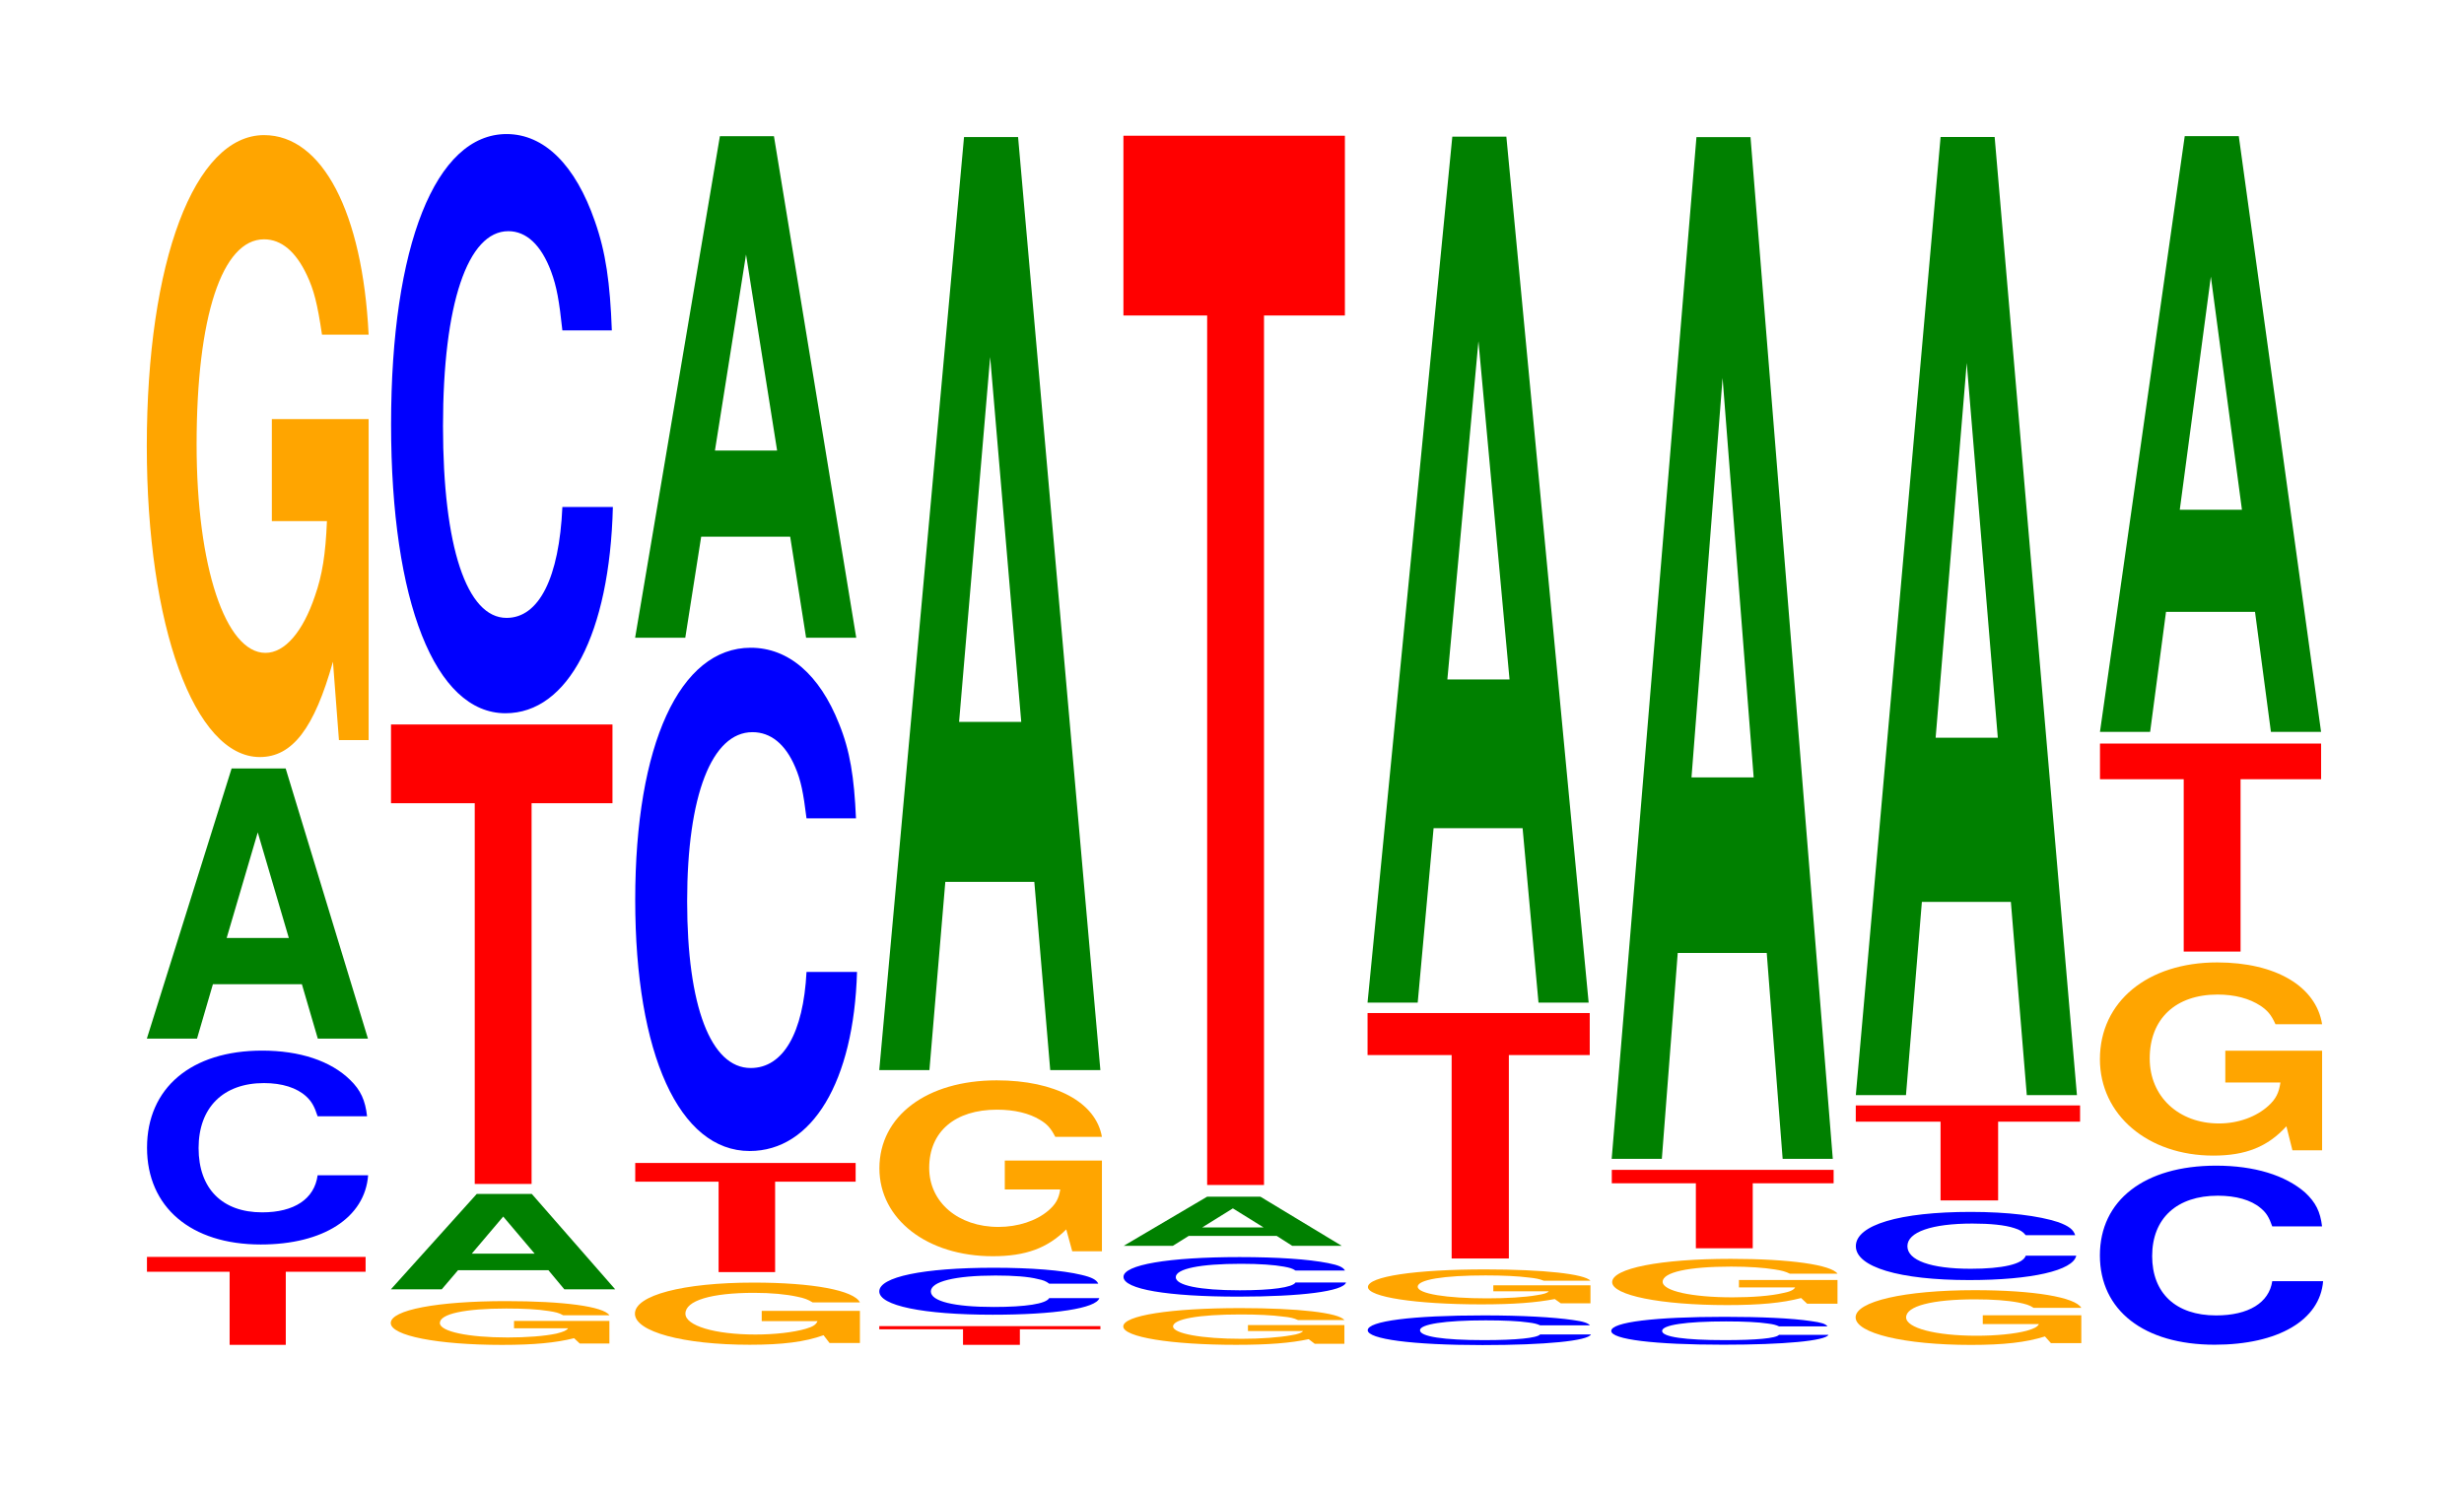
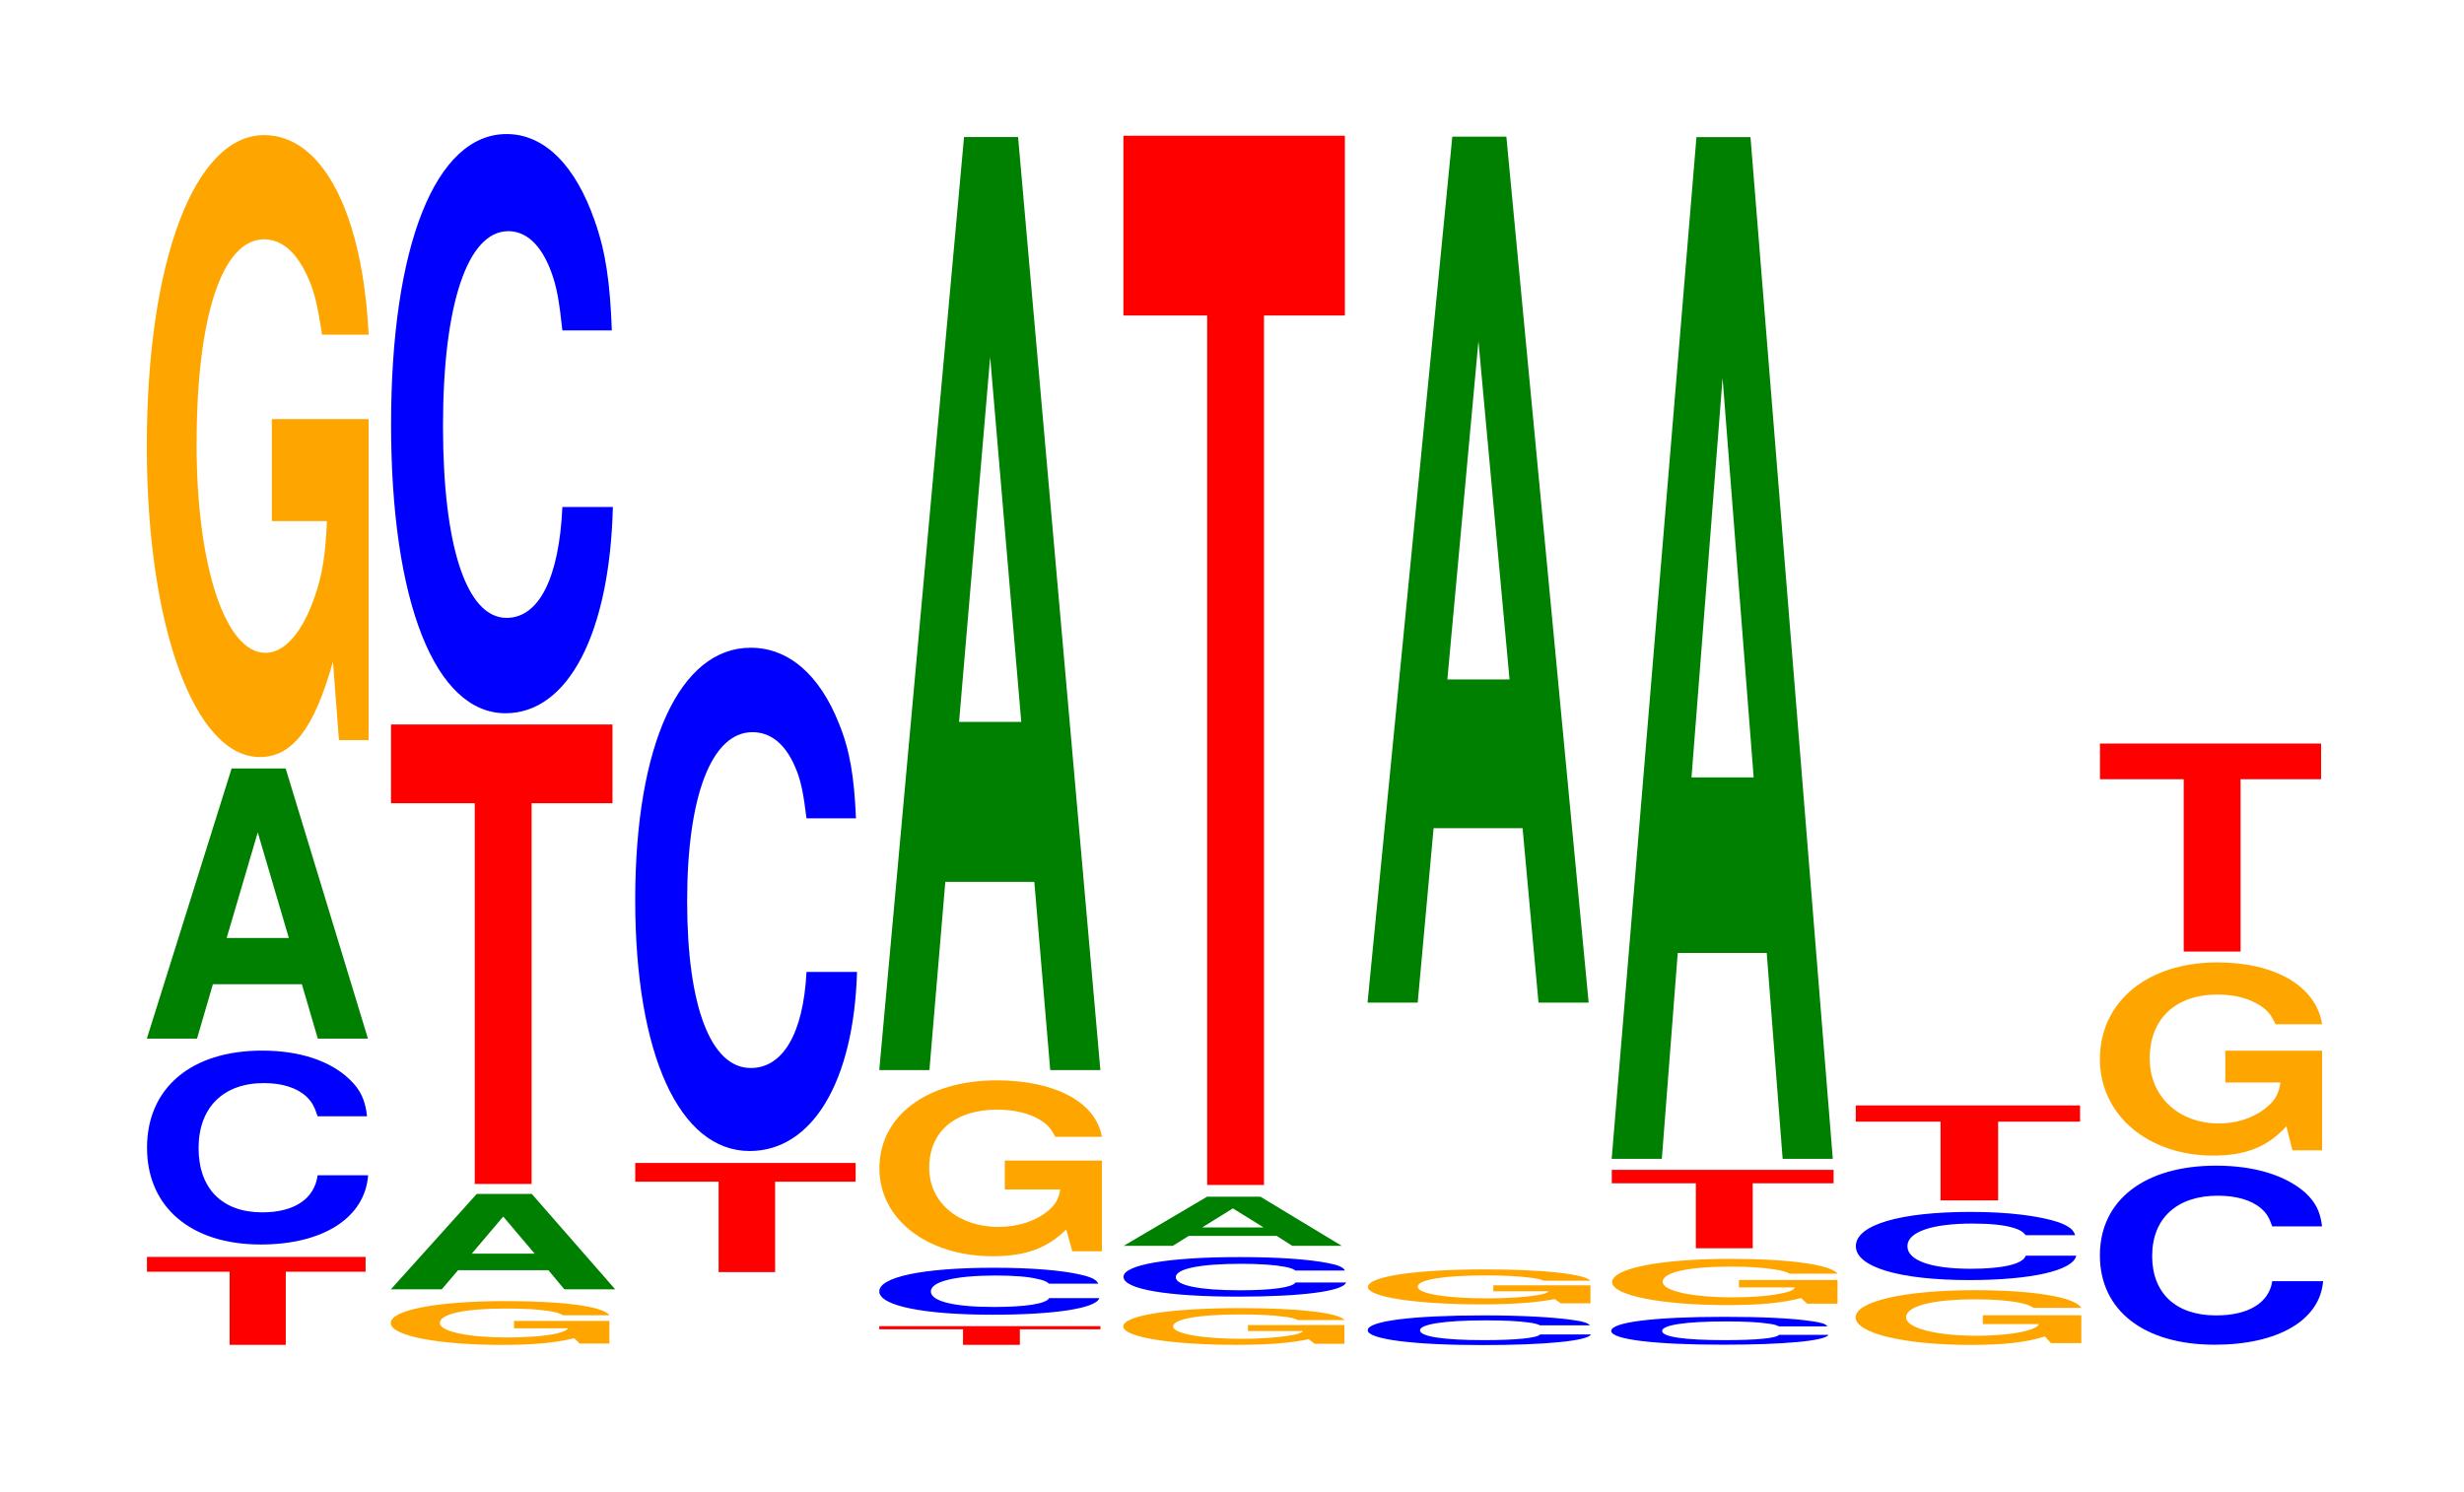
<svg xmlns="http://www.w3.org/2000/svg" xmlns:xlink="http://www.w3.org/1999/xlink" width="109pt" height="66pt" viewBox="0 0 109 66" version="1.1">
  <defs>
    <g>
      <symbol overflow="visible" id="glyph0-0">
        <path style="stroke:none;" d="M 6.375 -3.234 L 9.906 -3.234 L 9.906 -3.891 L 0.234 -3.891 L 0.234 -3.234 L 3.891 -3.234 L 3.891 0 L 6.375 0 Z M 6.375 -3.234 " />
      </symbol>
      <symbol overflow="visible" id="glyph1-0">
        <path style="stroke:none;" d="M 10.406 -5.406 C 10.328 -6.109 10.125 -6.562 9.656 -7.016 C 8.797 -7.859 7.422 -8.312 5.766 -8.312 C 2.625 -8.312 0.672 -6.656 0.672 -4.016 C 0.672 -1.391 2.609 0.266 5.703 0.266 C 8.469 0.266 10.312 -0.922 10.453 -2.797 L 8.219 -2.797 C 8.078 -1.75 7.188 -1.156 5.766 -1.156 C 4 -1.156 2.953 -2.203 2.953 -4 C 2.953 -5.797 4.047 -6.875 5.844 -6.875 C 6.641 -6.875 7.297 -6.672 7.719 -6.281 C 7.953 -6.062 8.078 -5.844 8.219 -5.406 Z M 10.406 -5.406 " />
      </symbol>
      <symbol overflow="visible" id="glyph2-0">
        <path style="stroke:none;" d="M 7.234 -2.406 L 7.938 0 L 10.156 0 L 6.516 -11.953 L 4.125 -11.953 L 0.375 0 L 2.594 0 L 3.297 -2.406 Z M 6.656 -4.453 L 3.906 -4.453 L 5.281 -9.125 Z M 6.656 -4.453 " />
      </symbol>
      <symbol overflow="visible" id="glyph3-0">
        <path style="stroke:none;" d="M 10.422 -14.125 L 6.141 -14.125 L 6.141 -9.609 L 8.578 -9.609 C 8.516 -8.141 8.375 -7.234 8.047 -6.297 C 7.516 -4.719 6.719 -3.781 5.859 -3.781 C 4.094 -3.781 2.812 -7.594 2.812 -13 C 2.812 -18.656 3.938 -22.078 5.797 -22.078 C 6.562 -22.078 7.203 -21.531 7.688 -20.5 C 8 -19.844 8.156 -19.234 8.359 -17.859 L 10.422 -17.859 C 10.156 -23.266 8.375 -26.688 5.797 -26.688 C 2.719 -26.688 0.609 -21.109 0.609 -12.922 C 0.609 -4.969 2.719 0.828 5.609 0.828 C 7.047 0.828 8.016 -0.438 8.844 -3.391 L 9.109 0.078 L 10.422 0.078 Z M 10.422 -14.125 " />
      </symbol>
      <symbol overflow="visible" id="glyph4-0">
        <path style="stroke:none;" d="M 10.281 -1 L 6.062 -1 L 6.062 -0.672 L 8.453 -0.672 C 8.391 -0.578 8.25 -0.516 7.938 -0.438 C 7.422 -0.328 6.625 -0.266 5.781 -0.266 C 4.031 -0.266 2.781 -0.531 2.781 -0.906 C 2.781 -1.312 3.891 -1.547 5.719 -1.547 C 6.469 -1.547 7.109 -1.516 7.594 -1.438 C 7.891 -1.391 8.047 -1.359 8.234 -1.25 L 10.281 -1.25 C 10.016 -1.641 8.25 -1.875 5.703 -1.875 C 2.672 -1.875 0.609 -1.484 0.609 -0.906 C 0.609 -0.344 2.688 0.062 5.531 0.062 C 6.953 0.062 7.906 -0.031 8.719 -0.234 L 8.969 0 L 10.281 0 Z M 10.281 -1 " />
      </symbol>
      <symbol overflow="visible" id="glyph5-0">
        <path style="stroke:none;" d="M 7.344 -0.844 L 8.047 0 L 10.297 0 L 6.609 -4.219 L 4.172 -4.219 L 0.375 0 L 2.625 0 L 3.344 -0.844 Z M 6.734 -1.578 L 3.953 -1.578 L 5.344 -3.219 Z M 6.734 -1.578 " />
      </symbol>
      <symbol overflow="visible" id="glyph6-0">
        <path style="stroke:none;" d="M 6.453 -16.844 L 10.031 -16.844 L 10.031 -20.328 L 0.234 -20.328 L 0.234 -16.844 L 3.938 -16.844 L 3.938 0 L 6.453 0 Z M 6.453 -16.844 " />
      </symbol>
      <symbol overflow="visible" id="glyph7-0">
        <path style="stroke:none;" d="M 10.438 -16.172 C 10.359 -18.281 10.172 -19.625 9.688 -21 C 8.828 -23.484 7.453 -24.859 5.781 -24.859 C 2.641 -24.859 0.672 -19.922 0.672 -12.016 C 0.672 -4.156 2.625 0.766 5.734 0.766 C 8.5 0.766 10.344 -2.75 10.484 -8.359 L 8.25 -8.359 C 8.109 -5.234 7.219 -3.453 5.781 -3.453 C 4.016 -3.453 2.969 -6.609 2.969 -11.938 C 2.969 -17.344 4.062 -20.562 5.859 -20.562 C 6.656 -20.562 7.312 -19.953 7.75 -18.781 C 8 -18.109 8.109 -17.484 8.25 -16.172 Z M 10.438 -16.172 " />
      </symbol>
      <symbol overflow="visible" id="glyph8-0">
-         <path style="stroke:none;" d="M 10.578 -1.422 L 6.234 -1.422 L 6.234 -0.969 L 8.703 -0.969 C 8.641 -0.812 8.5 -0.719 8.172 -0.625 C 7.625 -0.469 6.812 -0.375 5.953 -0.375 C 4.156 -0.375 2.859 -0.766 2.859 -1.297 C 2.859 -1.875 4 -2.219 5.891 -2.219 C 6.656 -2.219 7.312 -2.156 7.812 -2.047 C 8.125 -1.984 8.281 -1.922 8.484 -1.797 L 10.578 -1.797 C 10.312 -2.328 8.5 -2.672 5.875 -2.672 C 2.75 -2.672 0.625 -2.109 0.625 -1.297 C 0.625 -0.5 2.766 0.078 5.703 0.078 C 7.156 0.078 8.141 -0.047 8.969 -0.344 L 9.234 0 L 10.578 0 Z M 10.578 -1.422 " />
-       </symbol>
+         </symbol>
      <symbol overflow="visible" id="glyph9-0">
        <path style="stroke:none;" d="M 6.422 -4 L 9.984 -4 L 9.984 -4.828 L 0.234 -4.828 L 0.234 -4 L 3.922 -4 L 3.922 0 L 6.422 0 Z M 6.422 -4 " />
      </symbol>
      <symbol overflow="visible" id="glyph10-0">
        <path style="stroke:none;" d="M 10.438 -14.047 C 10.359 -15.875 10.172 -17.047 9.688 -18.234 C 8.828 -20.406 7.453 -21.594 5.781 -21.594 C 2.641 -21.594 0.672 -17.312 0.672 -10.438 C 0.672 -3.609 2.625 0.672 5.734 0.672 C 8.5 0.672 10.344 -2.391 10.484 -7.25 L 8.25 -7.25 C 8.109 -4.547 7.219 -3 5.781 -3 C 4.016 -3 2.969 -5.734 2.969 -10.375 C 2.969 -15.062 4.062 -17.859 5.859 -17.859 C 6.656 -17.859 7.312 -17.344 7.75 -16.312 C 8 -15.734 8.109 -15.188 8.25 -14.047 Z M 10.438 -14.047 " />
      </symbol>
      <symbol overflow="visible" id="glyph11-0">
-         <path style="stroke:none;" d="M 7.234 -4.469 L 7.938 0 L 10.156 0 L 6.516 -22.188 L 4.125 -22.188 L 0.375 0 L 2.594 0 L 3.297 -4.469 Z M 6.656 -8.281 L 3.906 -8.281 L 5.281 -16.953 Z M 6.656 -8.281 " />
-       </symbol>
+         </symbol>
      <symbol overflow="visible" id="glyph12-0">
        <path style="stroke:none;" d="M 6.453 -0.688 L 10.016 -0.688 L 10.016 -0.828 L 0.234 -0.828 L 0.234 -0.688 L 3.938 -0.688 L 3.938 0 L 6.453 0 Z M 6.453 -0.688 " />
      </symbol>
      <symbol overflow="visible" id="glyph13-0">
        <path style="stroke:none;" d="M 10.359 -1.312 C 10.281 -1.484 10.078 -1.594 9.609 -1.703 C 8.766 -1.906 7.391 -2.016 5.734 -2.016 C 2.609 -2.016 0.672 -1.609 0.672 -0.969 C 0.672 -0.344 2.594 0.062 5.688 0.062 C 8.422 0.062 10.266 -0.219 10.406 -0.672 L 8.188 -0.672 C 8.047 -0.422 7.156 -0.281 5.734 -0.281 C 3.984 -0.281 2.953 -0.531 2.953 -0.969 C 2.953 -1.406 4.031 -1.672 5.812 -1.672 C 6.609 -1.672 7.266 -1.625 7.688 -1.516 C 7.922 -1.469 8.047 -1.422 8.188 -1.312 Z M 10.359 -1.312 " />
      </symbol>
      <symbol overflow="visible" id="glyph14-0">
        <path style="stroke:none;" d="M 10.469 -4 L 6.172 -4 L 6.172 -2.719 L 8.625 -2.719 C 8.562 -2.297 8.406 -2.047 8.094 -1.781 C 7.562 -1.328 6.75 -1.062 5.891 -1.062 C 4.109 -1.062 2.828 -2.156 2.828 -3.672 C 2.828 -5.281 3.969 -6.25 5.828 -6.25 C 6.594 -6.25 7.25 -6.094 7.734 -5.797 C 8.047 -5.609 8.203 -5.438 8.406 -5.047 L 10.469 -5.047 C 10.203 -6.578 8.406 -7.547 5.812 -7.547 C 2.719 -7.547 0.625 -5.969 0.625 -3.656 C 0.625 -1.406 2.734 0.234 5.641 0.234 C 7.094 0.234 8.062 -0.125 8.891 -0.953 L 9.156 0.016 L 10.469 0.016 Z M 10.469 -4 " />
      </symbol>
      <symbol overflow="visible" id="glyph15-0">
        <path style="stroke:none;" d="M 7.234 -8.328 L 7.938 0 L 10.156 0 L 6.516 -41.281 L 4.125 -41.281 L 0.375 0 L 2.594 0 L 3.297 -8.328 Z M 6.656 -15.406 L 3.906 -15.406 L 5.281 -31.547 Z M 6.656 -15.406 " />
      </symbol>
      <symbol overflow="visible" id="glyph16-0">
        <path style="stroke:none;" d="M 10.391 -0.828 L 6.125 -0.828 L 6.125 -0.562 L 8.562 -0.562 C 8.5 -0.484 8.344 -0.422 8.031 -0.375 C 7.5 -0.281 6.703 -0.219 5.844 -0.219 C 4.078 -0.219 2.812 -0.453 2.812 -0.766 C 2.812 -1.094 3.938 -1.297 5.797 -1.297 C 6.547 -1.297 7.203 -1.266 7.672 -1.203 C 7.984 -1.172 8.141 -1.141 8.344 -1.047 L 10.391 -1.047 C 10.141 -1.375 8.344 -1.578 5.781 -1.578 C 2.703 -1.578 0.609 -1.25 0.609 -0.766 C 0.609 -0.297 2.719 0.047 5.594 0.047 C 7.031 0.047 8 -0.031 8.812 -0.203 L 9.078 0 L 10.391 0 Z M 10.391 -0.828 " />
      </symbol>
      <symbol overflow="visible" id="glyph17-0">
        <path style="stroke:none;" d="M 10.469 -1.109 C 10.391 -1.25 10.203 -1.344 9.719 -1.438 C 8.859 -1.609 7.484 -1.703 5.812 -1.703 C 2.641 -1.703 0.672 -1.359 0.672 -0.828 C 0.672 -0.281 2.625 0.047 5.75 0.047 C 8.531 0.047 10.391 -0.188 10.516 -0.578 L 8.281 -0.578 C 8.141 -0.359 7.234 -0.234 5.812 -0.234 C 4.031 -0.234 2.984 -0.453 2.984 -0.812 C 2.984 -1.188 4.062 -1.406 5.875 -1.406 C 6.688 -1.406 7.344 -1.359 7.766 -1.281 C 8.016 -1.234 8.141 -1.203 8.281 -1.109 Z M 10.469 -1.109 " />
      </symbol>
      <symbol overflow="visible" id="glyph18-0">
        <path style="stroke:none;" d="M 7.141 -0.438 L 7.828 0 L 10.016 0 L 6.422 -2.172 L 4.062 -2.172 L 0.375 0 L 2.547 0 L 3.25 -0.438 Z M 6.562 -0.812 L 3.844 -0.812 L 5.203 -1.656 Z M 6.562 -0.812 " />
      </symbol>
      <symbol overflow="visible" id="glyph19-0">
        <path style="stroke:none;" d="M 6.453 -38.469 L 10.031 -38.469 L 10.031 -46.422 L 0.234 -46.422 L 0.234 -38.469 L 3.938 -38.469 L 3.938 0 L 6.453 0 Z M 6.453 -38.469 " />
      </symbol>
      <symbol overflow="visible" id="glyph20-0">
        <path style="stroke:none;" d="M 10.5 -0.828 C 10.422 -0.922 10.219 -1 9.75 -1.062 C 8.875 -1.188 7.5 -1.266 5.812 -1.266 C 2.641 -1.266 0.672 -1.016 0.672 -0.609 C 0.672 -0.219 2.625 0.047 5.75 0.047 C 8.547 0.047 10.406 -0.141 10.547 -0.422 L 8.297 -0.422 C 8.156 -0.266 7.25 -0.172 5.812 -0.172 C 4.031 -0.172 2.984 -0.328 2.984 -0.609 C 2.984 -0.875 4.078 -1.047 5.891 -1.047 C 6.688 -1.047 7.359 -1.016 7.781 -0.953 C 8.031 -0.922 8.156 -0.891 8.297 -0.828 Z M 10.5 -0.828 " />
      </symbol>
      <symbol overflow="visible" id="glyph21-0">
        <path style="stroke:none;" d="M 10.469 -0.797 L 6.172 -0.797 L 6.172 -0.531 L 8.625 -0.531 C 8.562 -0.453 8.406 -0.406 8.094 -0.359 C 7.562 -0.266 6.75 -0.219 5.891 -0.219 C 4.109 -0.219 2.828 -0.422 2.828 -0.734 C 2.828 -1.047 3.969 -1.234 5.828 -1.234 C 6.594 -1.234 7.25 -1.203 7.734 -1.141 C 8.047 -1.109 8.203 -1.078 8.406 -1 L 10.469 -1 C 10.203 -1.297 8.406 -1.5 5.812 -1.5 C 2.719 -1.5 0.625 -1.188 0.625 -0.719 C 0.625 -0.281 2.734 0.047 5.641 0.047 C 7.094 0.047 8.062 -0.031 8.891 -0.188 L 9.156 0 L 10.469 0 Z M 10.469 -0.797 " />
      </symbol>
      <symbol overflow="visible" id="glyph22-0">
-         <path style="stroke:none;" d="M 6.484 -9 L 10.062 -9 L 10.062 -10.859 L 0.234 -10.859 L 0.234 -9 L 3.953 -9 L 3.953 0 L 6.484 0 Z M 6.484 -9 " />
-       </symbol>
+         </symbol>
      <symbol overflow="visible" id="glyph23-0">
        <path style="stroke:none;" d="M 7.234 -7.719 L 7.938 0 L 10.156 0 L 6.516 -38.312 L 4.125 -38.312 L 0.375 0 L 2.594 0 L 3.297 -7.719 Z M 6.656 -14.297 L 3.906 -14.297 L 5.281 -29.266 Z M 6.656 -14.297 " />
      </symbol>
      <symbol overflow="visible" id="glyph24-0">
        <path style="stroke:none;" d="M 10.219 -0.781 C 10.141 -0.891 9.953 -0.953 9.484 -1.016 C 8.641 -1.141 7.297 -1.203 5.672 -1.203 C 2.578 -1.203 0.656 -0.969 0.656 -0.578 C 0.656 -0.203 2.562 0.031 5.609 0.031 C 8.312 0.031 10.125 -0.141 10.266 -0.406 L 8.078 -0.406 C 7.938 -0.25 7.062 -0.172 5.672 -0.172 C 3.922 -0.172 2.906 -0.312 2.906 -0.578 C 2.906 -0.844 3.969 -1 5.734 -1 C 6.516 -1 7.156 -0.969 7.578 -0.906 C 7.828 -0.875 7.938 -0.844 8.078 -0.781 Z M 10.219 -0.781 " />
      </symbol>
      <symbol overflow="visible" id="glyph25-0">
        <path style="stroke:none;" d="M 10.594 -1.047 L 6.234 -1.047 L 6.234 -0.719 L 8.719 -0.719 C 8.656 -0.609 8.5 -0.531 8.172 -0.469 C 7.641 -0.344 6.812 -0.281 5.953 -0.281 C 4.156 -0.281 2.859 -0.562 2.859 -0.969 C 2.859 -1.391 4 -1.641 5.891 -1.641 C 6.672 -1.641 7.328 -1.594 7.812 -1.516 C 8.125 -1.469 8.297 -1.422 8.484 -1.328 L 10.594 -1.328 C 10.312 -1.719 8.5 -1.984 5.875 -1.984 C 2.75 -1.984 0.625 -1.562 0.625 -0.953 C 0.625 -0.375 2.766 0.062 5.703 0.062 C 7.156 0.062 8.141 -0.031 8.984 -0.25 L 9.25 0 L 10.594 0 Z M 10.594 -1.047 " />
      </symbol>
      <symbol overflow="visible" id="glyph26-0">
        <path style="stroke:none;" d="M 6.469 -2.875 L 10.047 -2.875 L 10.047 -3.469 L 0.234 -3.469 L 0.234 -2.875 L 3.953 -2.875 L 3.953 0 L 6.469 0 Z M 6.469 -2.875 " />
      </symbol>
      <symbol overflow="visible" id="glyph27-0">
        <path style="stroke:none;" d="M 7.234 -9.109 L 7.938 0 L 10.156 0 L 6.516 -45.203 L 4.125 -45.203 L 0.375 0 L 2.594 0 L 3.297 -9.109 Z M 6.656 -16.875 L 3.906 -16.875 L 5.281 -34.547 Z M 6.656 -16.875 " />
      </symbol>
      <symbol overflow="visible" id="glyph28-0">
        <path style="stroke:none;" d="M 10.609 -1.234 L 6.25 -1.234 L 6.25 -0.844 L 8.734 -0.844 C 8.672 -0.719 8.516 -0.641 8.188 -0.547 C 7.656 -0.406 6.828 -0.328 5.969 -0.328 C 4.156 -0.328 2.859 -0.672 2.859 -1.141 C 2.859 -1.641 4.016 -1.938 5.906 -1.938 C 6.688 -1.938 7.344 -1.891 7.828 -1.797 C 8.141 -1.734 8.312 -1.688 8.5 -1.562 L 10.609 -1.562 C 10.344 -2.031 8.516 -2.344 5.891 -2.344 C 2.766 -2.344 0.625 -1.844 0.625 -1.141 C 0.625 -0.438 2.781 0.078 5.719 0.078 C 7.172 0.078 8.156 -0.031 9 -0.297 L 9.266 0 L 10.609 0 Z M 10.609 -1.234 " />
      </symbol>
      <symbol overflow="visible" id="glyph29-0">
        <path style="stroke:none;" d="M 10.375 -1.891 C 10.297 -2.141 10.094 -2.297 9.625 -2.469 C 8.766 -2.75 7.406 -2.922 5.75 -2.922 C 2.609 -2.922 0.672 -2.344 0.672 -1.406 C 0.672 -0.484 2.594 0.094 5.688 0.094 C 8.438 0.094 10.281 -0.328 10.422 -0.984 L 8.188 -0.984 C 8.062 -0.609 7.156 -0.406 5.75 -0.406 C 3.984 -0.406 2.953 -0.781 2.953 -1.406 C 2.953 -2.031 4.031 -2.406 5.828 -2.406 C 6.609 -2.406 7.266 -2.344 7.688 -2.203 C 7.938 -2.125 8.062 -2.047 8.188 -1.891 Z M 10.375 -1.891 " />
      </symbol>
      <symbol overflow="visible" id="glyph30-0">
        <path style="stroke:none;" d="M 6.531 -3.484 L 10.156 -3.484 L 10.156 -4.203 L 0.234 -4.203 L 0.234 -3.484 L 3.984 -3.484 L 3.984 0 L 6.531 0 Z M 6.531 -3.484 " />
      </symbol>
      <symbol overflow="visible" id="glyph31-0">
-         <path style="stroke:none;" d="M 7.234 -8.547 L 7.938 0 L 10.156 0 L 6.516 -42.391 L 4.125 -42.391 L 0.375 0 L 2.594 0 L 3.297 -8.547 Z M 6.656 -15.812 L 3.906 -15.812 L 5.281 -32.391 Z M 6.656 -15.812 " />
-       </symbol>
+         </symbol>
      <symbol overflow="visible" id="glyph32-0">
        <path style="stroke:none;" d="M 10.5 -5 C 10.422 -5.656 10.219 -6.062 9.75 -6.5 C 8.875 -7.266 7.5 -7.688 5.812 -7.688 C 2.641 -7.688 0.672 -6.156 0.672 -3.719 C 0.672 -1.281 2.625 0.234 5.75 0.234 C 8.547 0.234 10.406 -0.844 10.547 -2.578 L 8.297 -2.578 C 8.156 -1.625 7.25 -1.062 5.812 -1.062 C 4.031 -1.062 2.984 -2.047 2.984 -3.688 C 2.984 -5.359 4.078 -6.359 5.891 -6.359 C 6.688 -6.359 7.359 -6.172 7.781 -5.812 C 8.031 -5.609 8.156 -5.406 8.297 -5 Z M 10.5 -5 " />
      </symbol>
      <symbol overflow="visible" id="glyph33-0">
        <path style="stroke:none;" d="M 10.438 -4.391 L 6.156 -4.391 L 6.156 -2.984 L 8.594 -2.984 C 8.531 -2.531 8.391 -2.25 8.062 -1.953 C 7.531 -1.469 6.734 -1.172 5.875 -1.172 C 4.094 -1.172 2.812 -2.359 2.812 -4.047 C 2.812 -5.797 3.953 -6.875 5.812 -6.875 C 6.578 -6.875 7.219 -6.703 7.719 -6.375 C 8.016 -6.172 8.188 -5.984 8.375 -5.562 L 10.438 -5.562 C 10.172 -7.234 8.391 -8.297 5.797 -8.297 C 2.719 -8.297 0.609 -6.562 0.609 -4.016 C 0.609 -1.547 2.734 0.25 5.625 0.25 C 7.062 0.25 8.031 -0.141 8.859 -1.047 L 9.125 0.016 L 10.438 0.016 Z M 10.438 -4.391 " />
      </symbol>
      <symbol overflow="visible" id="glyph34-0">
        <path style="stroke:none;" d="M 6.453 -7.625 L 10.016 -7.625 L 10.016 -9.203 L 0.234 -9.203 L 0.234 -7.625 L 3.938 -7.625 L 3.938 0 L 6.453 0 Z M 6.453 -7.625 " />
      </symbol>
      <symbol overflow="visible" id="glyph35-0">
-         <path style="stroke:none;" d="M 7.234 -5.312 L 7.938 0 L 10.156 0 L 6.516 -26.359 L 4.125 -26.359 L 0.375 0 L 2.594 0 L 3.297 -5.312 Z M 6.656 -9.828 L 3.906 -9.828 L 5.281 -20.141 Z M 6.656 -9.828 " />
-       </symbol>
+         </symbol>
    </g>
  </defs>
  <g id="surface1">
    <g style="fill:rgb(100%,0%,0%);fill-opacity:1;">
      <use xlink:href="#glyph0-0" x="6.267" y="59.5" />
    </g>
    <g style="fill:rgb(0%,0%,100%);fill-opacity:1;">
      <use xlink:href="#glyph1-0" x="5.832" y="54.794" />
    </g>
    <g style="fill:rgb(0%,50.194%,0%);fill-opacity:1;">
      <use xlink:href="#glyph2-0" x="6.121" y="45.952" />
    </g>
    <g style="fill:rgb(100%,64.647%,0%);fill-opacity:1;">
      <use xlink:href="#glyph3-0" x="5.885" y="32.666" />
    </g>
    <g style="fill:rgb(100%,64.647%,0%);fill-opacity:1;">
      <use xlink:href="#glyph4-0" x="16.677" y="59.44" />
    </g>
    <g style="fill:rgb(0%,50.194%,0%);fill-opacity:1;">
      <use xlink:href="#glyph5-0" x="16.917" y="57.043" />
    </g>
    <g style="fill:rgb(100%,0%,0%);fill-opacity:1;">
      <use xlink:href="#glyph6-0" x="17.063" y="52.381" />
    </g>
    <g style="fill:rgb(0%,0%,100%);fill-opacity:1;">
      <use xlink:href="#glyph7-0" x="16.628" y="30.79" />
    </g>
    <g style="fill:rgb(100%,64.647%,0%);fill-opacity:1;">
      <use xlink:href="#glyph8-0" x="27.462" y="59.418" />
    </g>
    <g style="fill:rgb(100%,0%,0%);fill-opacity:1;">
      <use xlink:href="#glyph9-0" x="27.867" y="56.281" />
    </g>
    <g style="fill:rgb(0%,0%,100%);fill-opacity:1;">
      <use xlink:href="#glyph10-0" x="27.428" y="50.252" />
    </g>
    <g style="fill:rgb(0%,50.194%,0%);fill-opacity:1;">
      <use xlink:href="#glyph11-0" x="27.721" y="28.214" />
    </g>
    <g style="fill:rgb(100%,0%,0%);fill-opacity:1;">
      <use xlink:href="#glyph12-0" x="38.663" y="59.5" />
    </g>
    <g style="fill:rgb(0%,0%,100%);fill-opacity:1;">
      <use xlink:href="#glyph13-0" x="38.225" y="58.105" />
    </g>
    <g style="fill:rgb(100%,64.647%,0%);fill-opacity:1;">
      <use xlink:href="#glyph14-0" x="38.277" y="55.345" />
    </g>
    <g style="fill:rgb(0%,50.194%,0%);fill-opacity:1;">
      <use xlink:href="#glyph15-0" x="38.521" y="47.343" />
    </g>
    <g style="fill:rgb(100%,64.647%,0%);fill-opacity:1;">
      <use xlink:href="#glyph16-0" x="49.081" y="59.452" />
    </g>
    <g style="fill:rgb(0%,0%,100%);fill-opacity:1;">
      <use xlink:href="#glyph17-0" x="49.028" y="57.32" />
    </g>
    <g style="fill:rgb(0%,50.194%,0%);fill-opacity:1;">
      <use xlink:href="#glyph18-0" x="49.336" y="55.118" />
    </g>
    <g style="fill:rgb(100%,0%,0%);fill-opacity:1;">
      <use xlink:href="#glyph19-0" x="49.463" y="52.427" />
    </g>
    <g style="fill:rgb(0%,0%,100%);fill-opacity:1;">
      <use xlink:href="#glyph20-0" x="59.832" y="59.463" />
    </g>
    <g style="fill:rgb(100%,64.647%,0%);fill-opacity:1;">
      <use xlink:href="#glyph21-0" x="59.888" y="57.662" />
    </g>
    <g style="fill:rgb(100%,0%,0%);fill-opacity:1;">
      <use xlink:href="#glyph22-0" x="60.263" y="55.679" />
    </g>
    <g style="fill:rgb(0%,50.194%,0%);fill-opacity:1;">
      <use xlink:href="#glyph23-0" x="60.121" y="44.359" />
    </g>
    <g style="fill:rgb(0%,0%,100%);fill-opacity:1;">
      <use xlink:href="#glyph24-0" x="70.621" y="59.463" />
    </g>
    <g style="fill:rgb(100%,64.647%,0%);fill-opacity:1;">
      <use xlink:href="#glyph25-0" x="70.692" y="57.679" />
    </g>
    <g style="fill:rgb(100%,0%,0%);fill-opacity:1;">
      <use xlink:href="#glyph26-0" x="71.067" y="55.227" />
    </g>
    <g style="fill:rgb(0%,50.194%,0%);fill-opacity:1;">
      <use xlink:href="#glyph27-0" x="70.921" y="51.27" />
    </g>
    <g style="fill:rgb(100%,64.647%,0%);fill-opacity:1;">
      <use xlink:href="#glyph28-0" x="81.462" y="59.425" />
    </g>
    <g style="fill:rgb(0%,0%,100%);fill-opacity:1;">
      <use xlink:href="#glyph29-0" x="81.425" y="56.54" />
    </g>
    <g style="fill:rgb(100%,0%,0%);fill-opacity:1;">
      <use xlink:href="#glyph30-0" x="81.86" y="53.11" />
    </g>
    <g style="fill:rgb(0%,50.194%,0%);fill-opacity:1;">
      <use xlink:href="#glyph31-0" x="81.721" y="48.45" />
    </g>
    <g style="fill:rgb(0%,0%,100%);fill-opacity:1;">
      <use xlink:href="#glyph32-0" x="92.221" y="59.26" />
    </g>
    <g style="fill:rgb(100%,64.647%,0%);fill-opacity:1;">
      <use xlink:href="#glyph33-0" x="92.285" y="50.877" />
    </g>
    <g style="fill:rgb(100%,0%,0%);fill-opacity:1;">
      <use xlink:href="#glyph34-0" x="92.663" y="42.1" />
    </g>
    <g style="fill:rgb(0%,50.194%,0%);fill-opacity:1;">
      <use xlink:href="#glyph35-0" x="92.521" y="32.381" />
    </g>
  </g>
</svg>